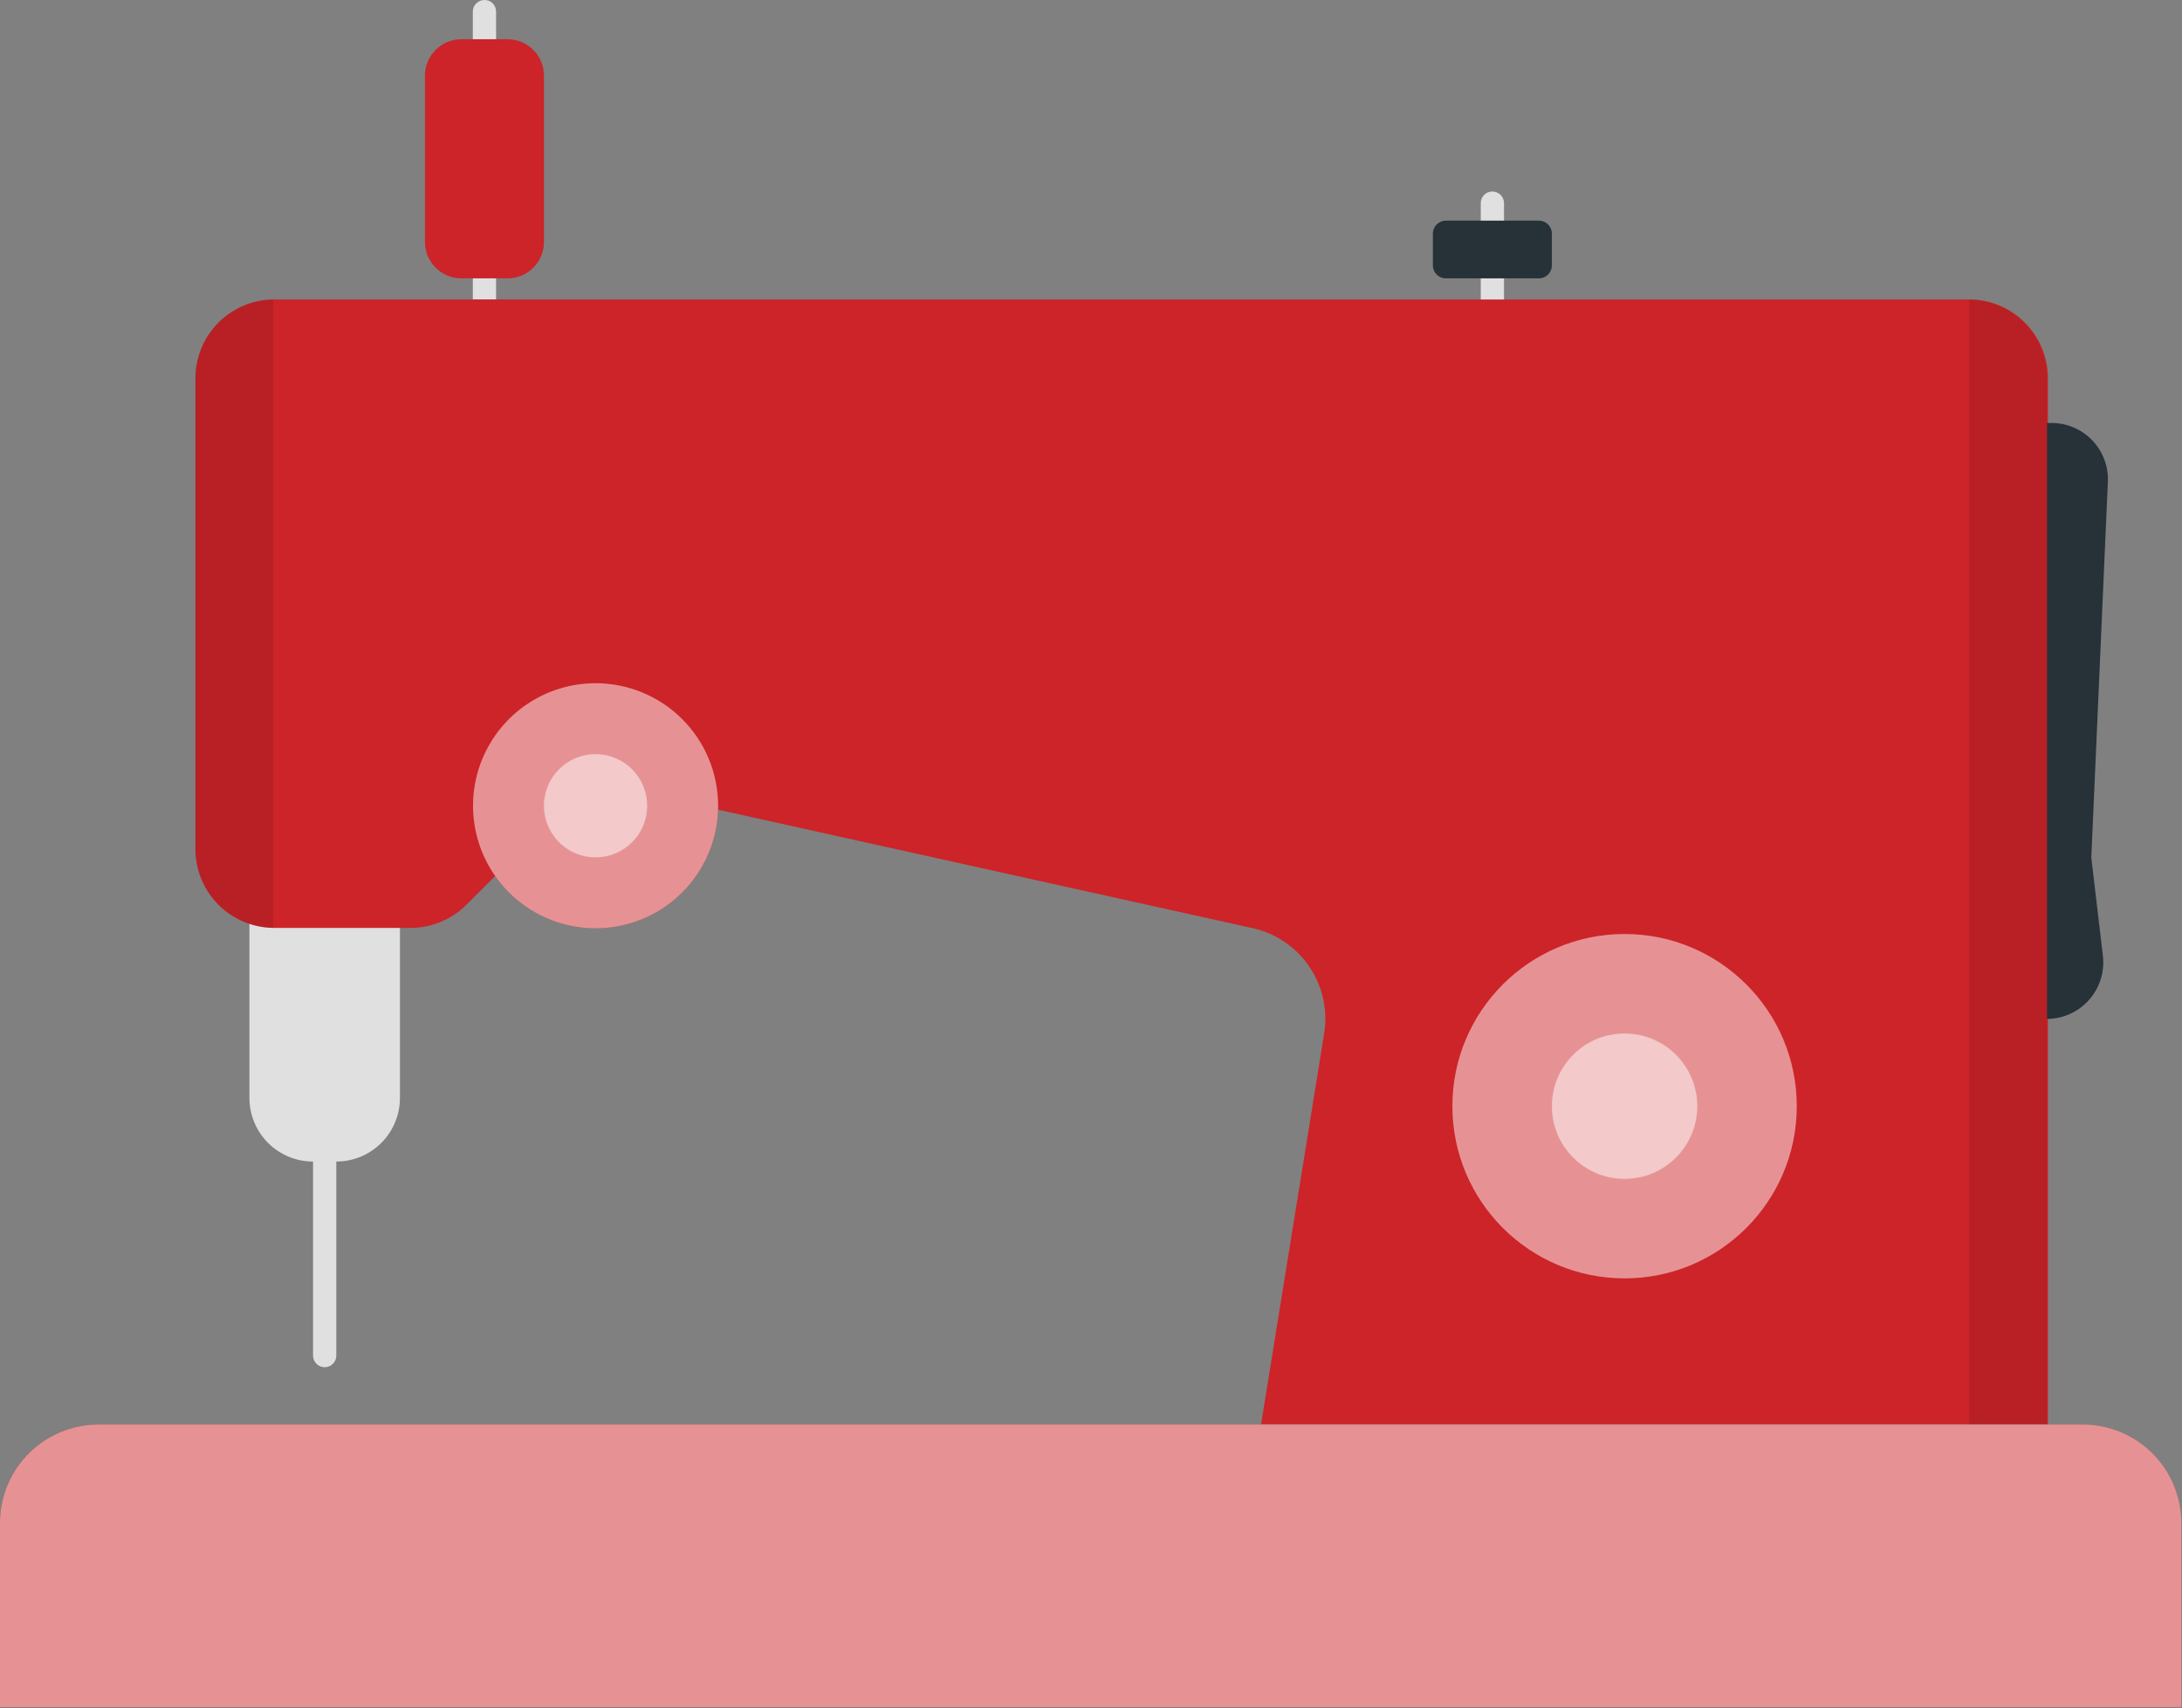
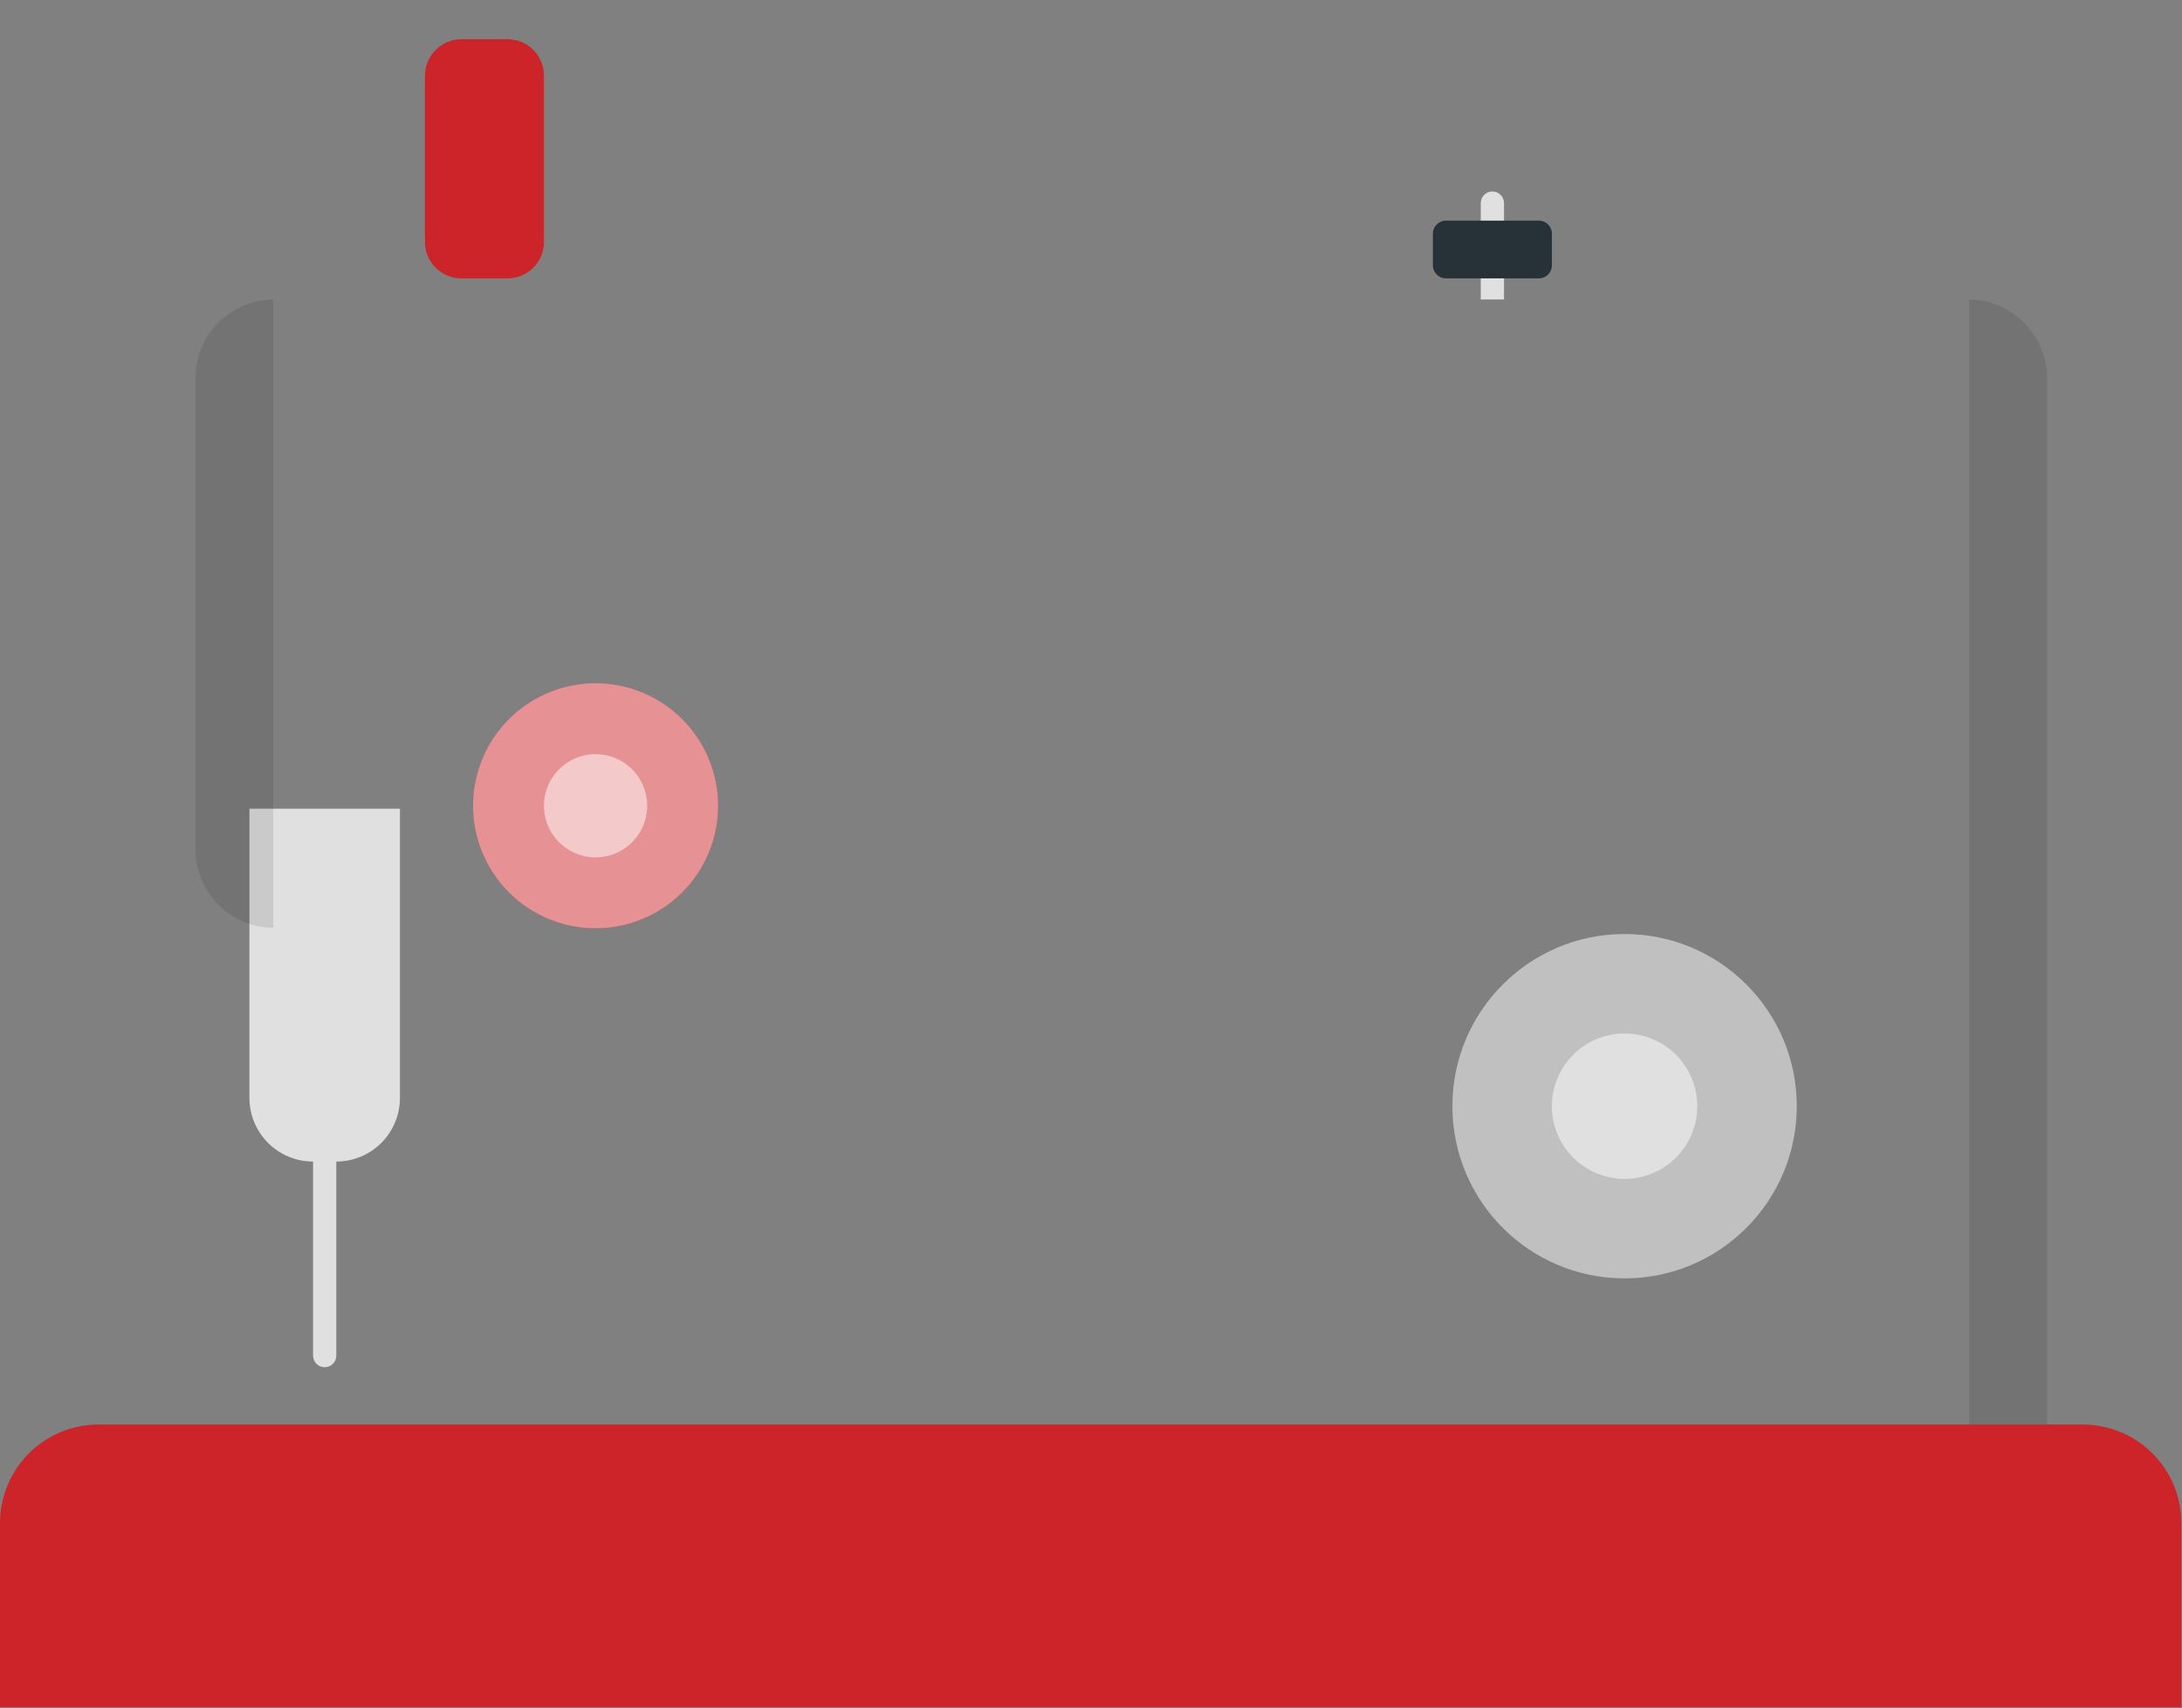
<svg xmlns="http://www.w3.org/2000/svg" width="2040" height="1597" viewBox="0 0 2040 1597" fill="none">
  <rect x="0" y="0" width="2040" height="1597" fill="#808080" stroke="none" />
  <path d="M91.36 1331.9H1947.28C1971.71 1331.9 1995.13 1341.6 2012.41 1358.87C2029.68 1376.14 2039.38 1399.57 2039.38 1423.99V1596.03H0V1422.89C0.289 1398.78 10.018 1375.75 27.099 1358.74C44.181 1341.73 67.252 1332.09 91.36 1331.9Z" fill="#CC2429" />
-   <path opacity="0.5" d="M91.36 1331.9H1947.28C1971.71 1331.9 1995.13 1341.6 2012.41 1358.87C2029.68 1376.14 2039.38 1399.57 2039.38 1423.99V1596.03H0V1422.89C0.289 1398.78 10.018 1375.75 27.099 1358.74C44.181 1341.73 67.252 1332.09 91.36 1331.9Z" fill="white" />
  <path d="M233.191 756.113H373.915V1026.51C373.915 1042.29 367.646 1057.42 356.489 1068.58C345.332 1079.73 330.199 1086 314.42 1086H292.686C276.907 1086 261.774 1079.73 250.617 1068.58C239.46 1057.42 233.191 1042.29 233.191 1026.51V756.113Z" fill="#E0E0E0" />
  <path d="M303.551 1278.3C300.669 1278.3 297.905 1277.15 295.867 1275.11C293.829 1273.08 292.684 1270.31 292.684 1267.43V1067.4H314.418V1267.43C314.418 1270.31 313.273 1273.08 311.235 1275.11C309.197 1277.15 306.433 1278.3 303.551 1278.3Z" fill="#E0E0E0" />
-   <path d="M452.93 0.002C454.348 -0.023 455.757 0.235 457.075 0.761C458.392 1.287 459.592 2.07 460.603 3.065C461.615 4.059 462.418 5.245 462.967 6.553C463.515 7.862 463.797 9.266 463.797 10.684V279.974H442.062V10.684C442.111 7.834 443.277 5.117 445.31 3.119C447.343 1.121 450.079 0.001 452.93 0.002Z" fill="#E0E0E0" />
-   <path d="M182.719 352.731V794.793C182.958 814.015 190.7 832.382 204.293 845.975C217.886 859.568 236.253 867.31 255.475 867.549H384.41C403.674 867.419 422.122 859.749 435.8 846.183L517.765 764.217C528.105 753.88 540.884 746.317 554.921 742.228C568.958 738.139 583.8 737.657 598.073 740.825L1170.91 867.733C1192.6 872.486 1211.64 885.372 1224.11 903.737C1236.58 922.103 1241.54 944.551 1237.96 966.461L1179.02 1331.53H1914.68V352.731C1914.44 333.509 1906.7 315.141 1893.11 301.548C1879.52 287.955 1861.15 280.213 1841.93 279.975H255.475C236.253 280.213 217.886 287.955 204.293 301.548C190.7 315.141 182.958 333.509 182.719 352.731Z" fill="#CC2429" />
  <path opacity="0.1" d="M1841.01 279.975V1331.9H1913.76V352.731C1913.53 333.509 1905.78 315.141 1892.19 301.548C1878.6 287.955 1860.23 280.213 1841.01 279.975Z" fill="black" />
  <path opacity="0.1" d="M182.719 352.731V794.793C182.958 814.015 190.7 832.382 204.293 845.975C217.886 859.568 236.253 867.31 255.475 867.549V279.975C236.253 280.213 217.886 287.955 204.293 301.548C190.7 315.141 182.958 333.509 182.719 352.731Z" fill="black" />
  <path opacity="0.5" d="M1518.85 1195.23C1607.76 1195.23 1679.84 1123.15 1679.84 1034.24C1679.84 945.333 1607.76 873.258 1518.85 873.258C1429.94 873.258 1357.87 945.333 1357.87 1034.24C1357.87 1123.15 1429.94 1195.23 1518.85 1195.23Z" fill="white" />
  <path opacity="0.5" d="M1518.85 1102.21C1556.39 1102.21 1586.82 1071.78 1586.82 1034.24C1586.82 996.705 1556.39 966.275 1518.85 966.275C1481.31 966.275 1450.88 996.705 1450.88 1034.24C1450.88 1071.78 1481.31 1102.21 1518.85 1102.21Z" fill="white" />
  <path d="M671.386 753.351C671.386 776.01 664.667 798.161 652.078 817.001C639.489 835.842 621.595 850.527 600.661 859.198C579.726 867.869 556.691 870.138 534.467 865.717C512.243 861.297 491.829 850.385 475.806 834.363C459.784 818.34 448.872 797.926 444.451 775.702C440.031 753.478 442.3 730.442 450.971 709.508C459.642 688.573 474.327 670.68 493.167 658.091C512.008 645.503 534.158 638.783 556.818 638.783C587.203 638.783 616.344 650.854 637.829 672.339C659.315 693.825 671.386 722.966 671.386 753.351Z" fill="#CC2429" />
  <path opacity="0.5" d="M671.386 753.351C671.386 776.01 664.667 798.161 652.078 817.001C639.489 835.842 621.595 850.527 600.661 859.198C579.726 867.869 556.691 870.138 534.467 865.717C512.243 861.297 491.829 850.385 475.806 834.363C459.784 818.34 448.872 797.926 444.451 775.702C440.031 753.478 442.3 730.442 450.971 709.508C459.642 688.573 474.327 670.68 493.167 658.091C512.008 645.503 534.158 638.783 556.818 638.783C587.203 638.783 616.344 650.854 637.829 672.339C659.315 693.825 671.386 722.966 671.386 753.351Z" fill="white" />
  <path opacity="0.5" d="M605.072 753.348C605.072 762.893 602.242 772.223 596.939 780.159C591.636 788.095 584.099 794.281 575.281 797.933C566.463 801.586 556.76 802.541 547.398 800.679C538.037 798.817 529.438 794.221 522.689 787.472C515.94 780.723 511.344 772.124 509.482 762.763C507.62 753.402 508.576 743.699 512.228 734.881C515.881 726.063 522.066 718.525 530.002 713.223C537.938 707.92 547.269 705.09 556.813 705.09C563.151 705.09 569.426 706.338 575.281 708.763C581.136 711.188 586.456 714.743 590.937 719.224C595.418 723.706 598.973 729.026 601.398 734.881C603.823 740.736 605.072 747.011 605.072 753.348Z" fill="white" />
-   <path d="M1913.76 952.646V395.463H1918C1925.14 395.454 1932.21 396.897 1938.77 399.705C1945.34 402.512 1951.26 406.624 1956.19 411.793C1961.12 416.961 1964.94 423.076 1967.43 429.768C1969.92 436.46 1971.03 443.589 1970.68 450.721L1955.21 801.792L1966.07 893.888C1966.9 901.263 1966.17 908.729 1963.92 915.8C1961.67 922.872 1957.96 929.391 1953.02 934.934C1948.09 940.476 1942.04 944.918 1935.28 947.969C1928.51 951.021 1921.18 952.614 1913.76 952.646Z" fill="#263238" />
  <path d="M474.481 36.658H431.38C412.561 36.658 397.305 51.914 397.305 70.734V226.193C397.305 245.012 412.561 260.268 431.38 260.268H474.481C493.301 260.268 508.557 245.012 508.557 226.193V70.734C508.557 51.914 493.301 36.658 474.481 36.658Z" fill="#CC2429" />
  <path d="M1395.26 179.037C1398.14 179.037 1400.9 180.182 1402.94 182.22C1404.98 184.258 1406.13 187.022 1406.13 189.904V279.975H1384.39V189.904C1384.39 187.022 1385.54 184.258 1387.57 182.22C1389.61 180.182 1392.38 179.037 1395.26 179.037Z" fill="#E0E0E0" />
  <path d="M1438.73 206.295H1351.79C1345.08 206.295 1339.63 211.738 1339.63 218.452V248.107C1339.63 254.821 1345.08 260.263 1351.79 260.263H1438.73C1445.44 260.263 1450.89 254.821 1450.89 248.107V218.452C1450.89 211.738 1445.44 206.295 1438.73 206.295Z" fill="#263238" />
</svg>